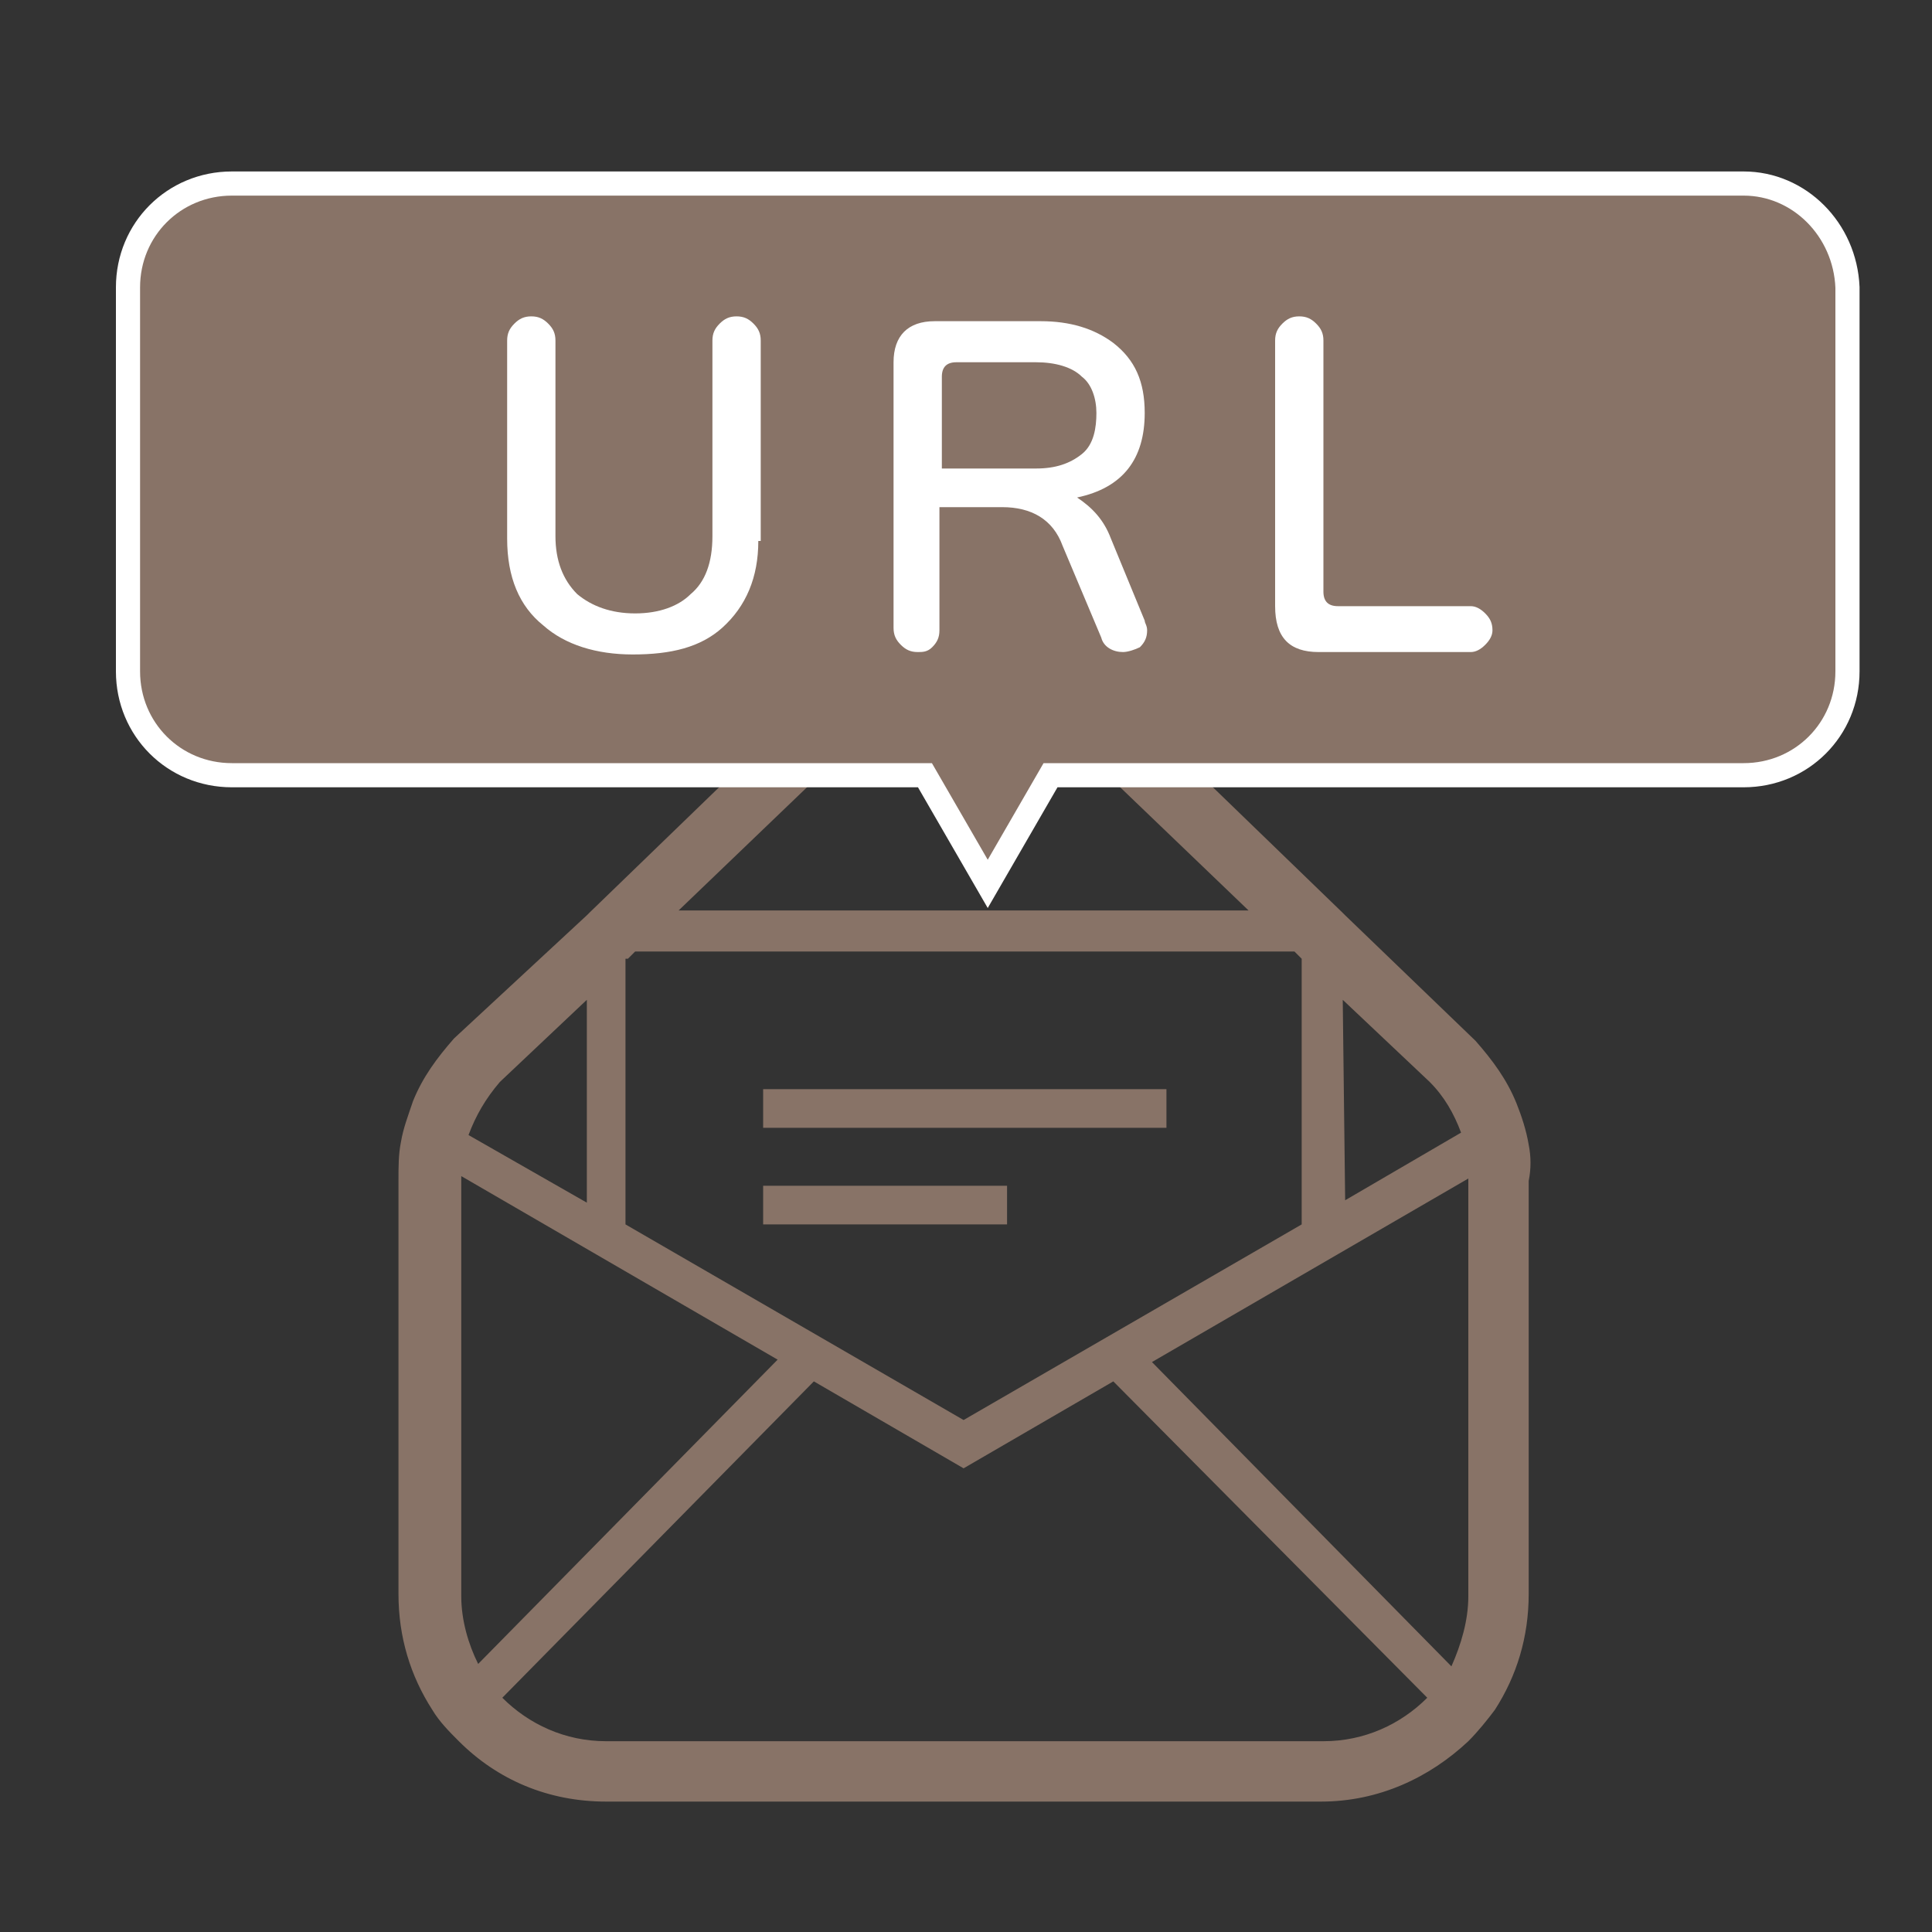
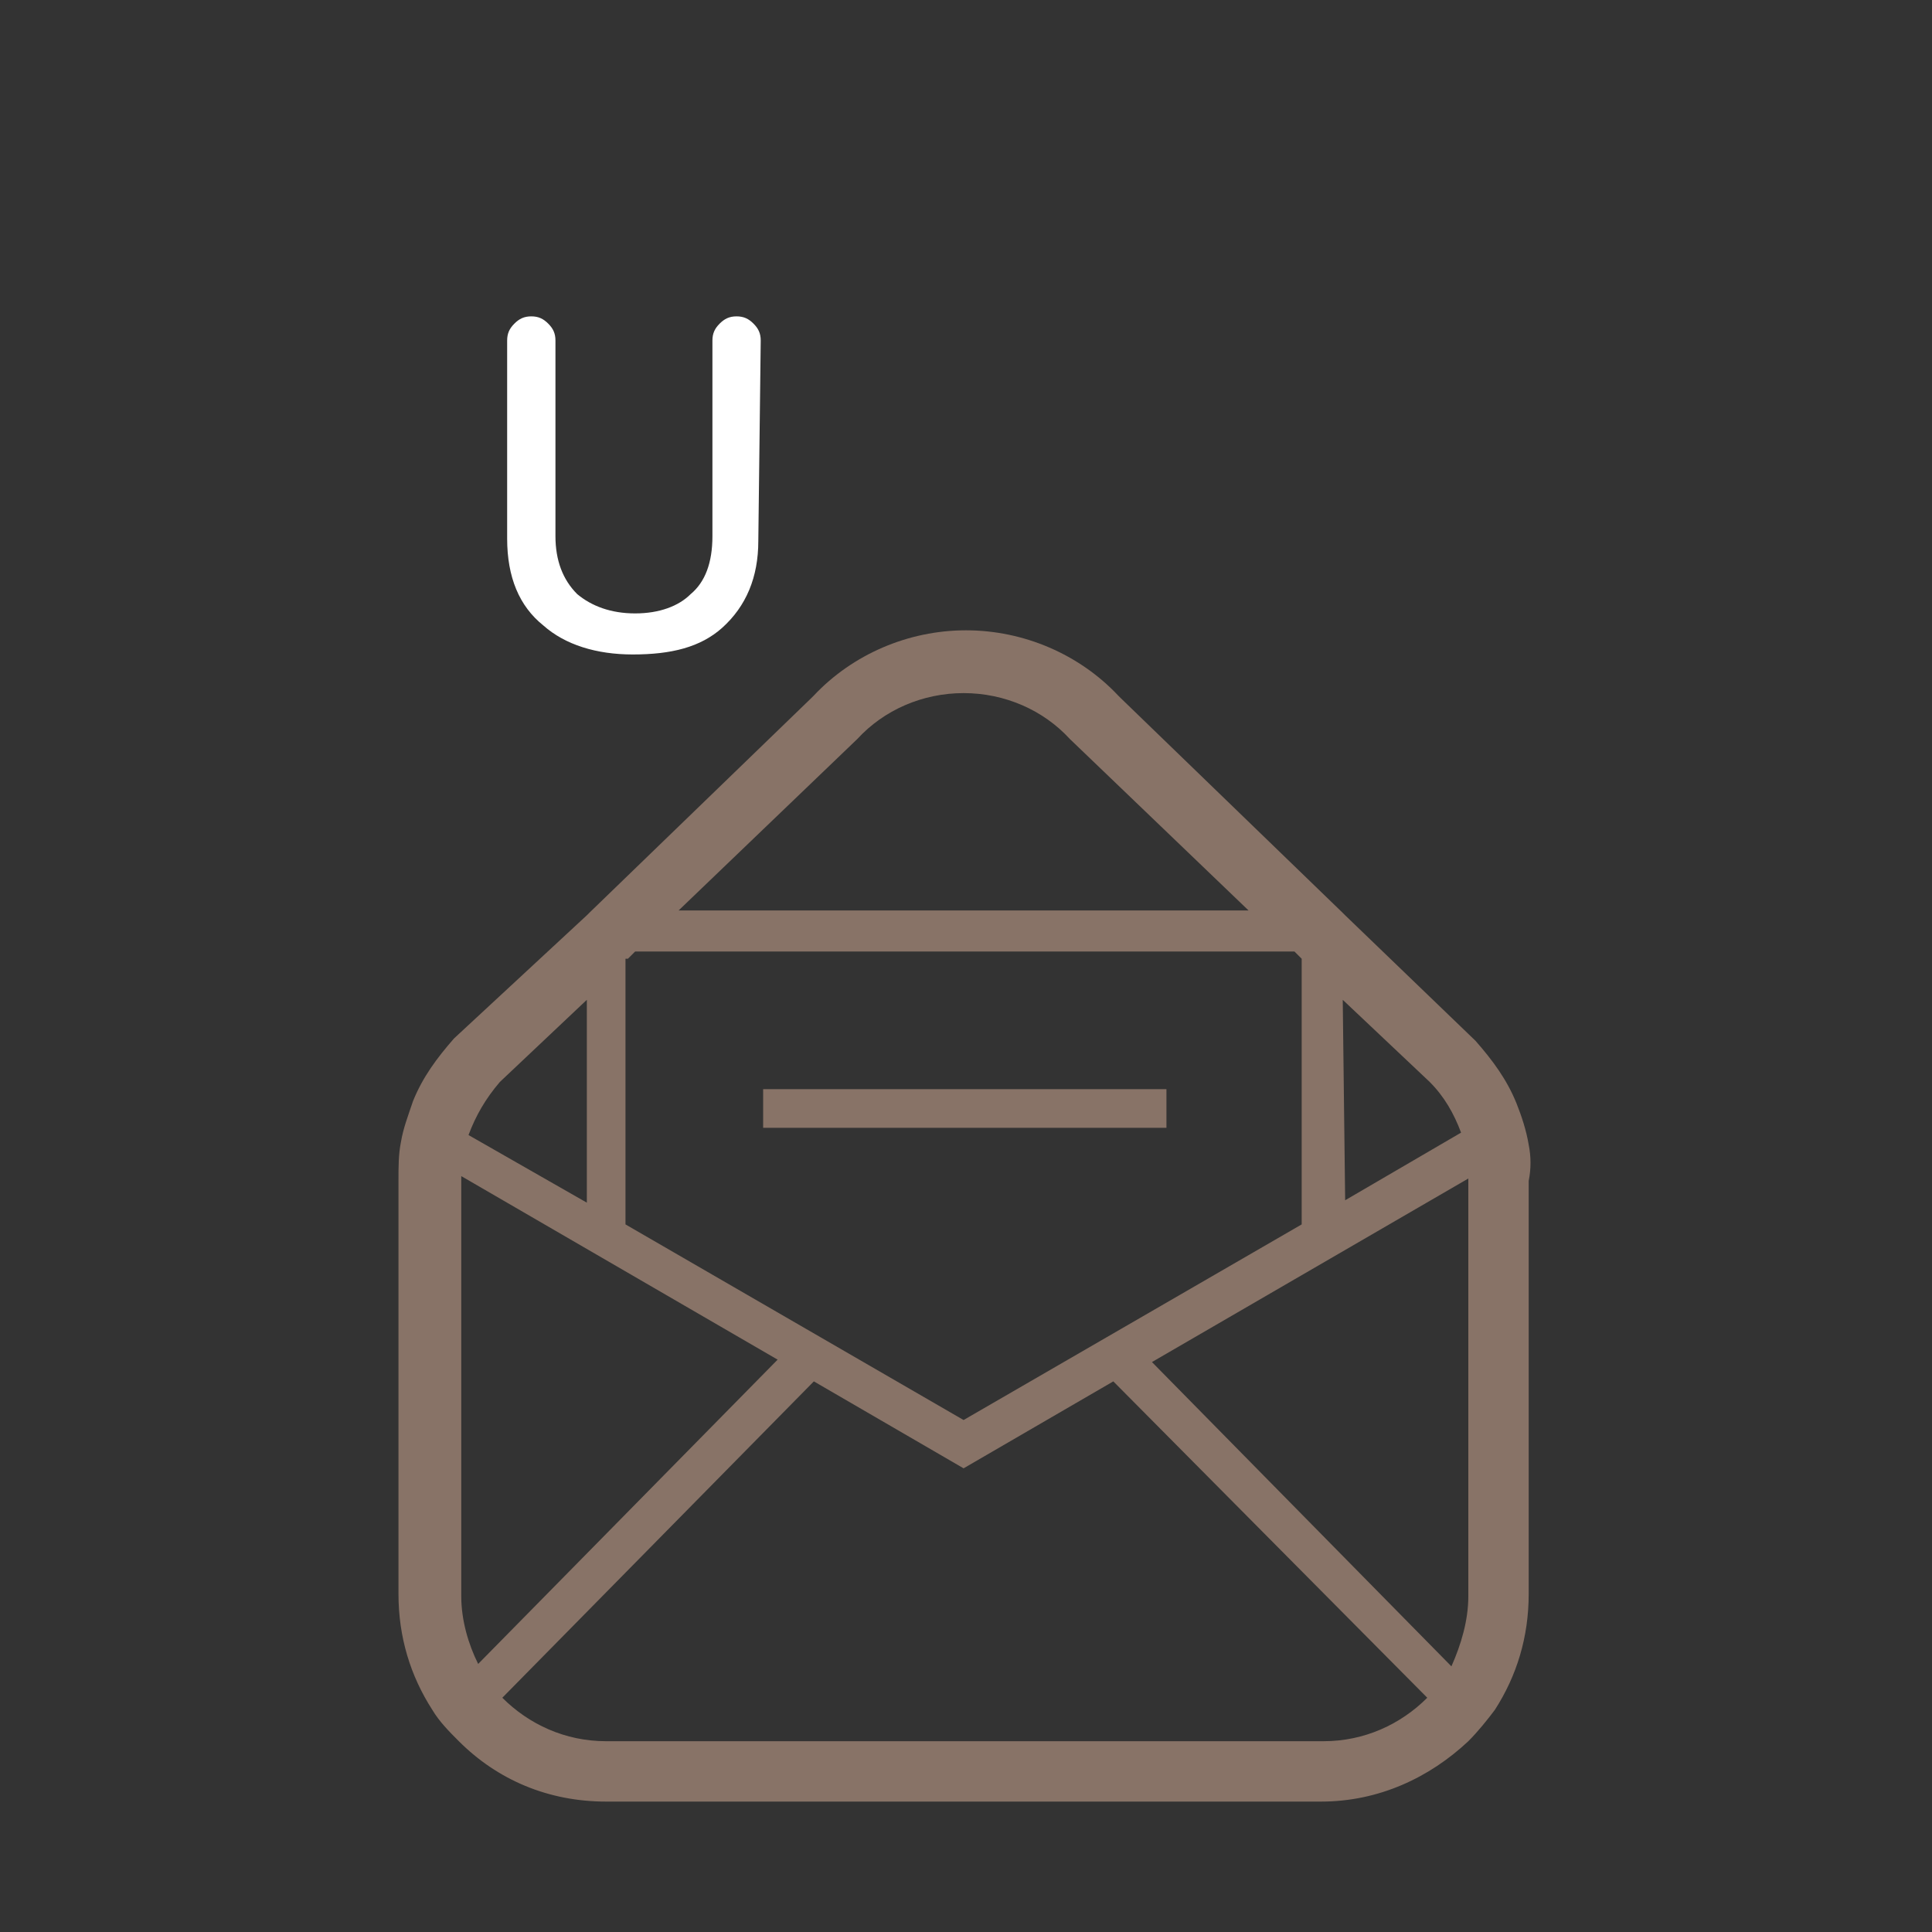
<svg xmlns="http://www.w3.org/2000/svg" version="1.1" id="レイヤー_1" x="0px" y="0px" viewBox="0 0 80 80" style="enable-background:new 0 0 80 80;" xml:space="preserve">
  <rect x="0" y="0" width="80" height="80" fill="#333333" stroke="none" />
  <style type="text/css">
	.st0{fill:#887367;}
	.st1{fill:#FFFFFF;}
	.st2{fill:#887367;stroke:#FFFFFF;stroke-miterlimit:10;}
	.st3{fill:none;stroke:#FFFFFF;stroke-width:2;}
</style>
  <g>
    <path class="st0" d="M63.3,47.4c-0.1-0.6-0.3-1.2-0.5-1.7c-0.4-1-1-1.8-1.7-2.6l0,0l-5.4-5.2l-0.1-0.1l-9.2-8.9l-0.1-0.1   c-1.6-1.7-3.9-2.7-6.3-2.7c-2.4,0-4.7,1-6.3,2.7l-0.1,0.1l-9.2,8.9l-0.1,0.1L18.8,43l0,0c-0.7,0.8-1.3,1.6-1.7,2.6   c-0.2,0.6-0.4,1.1-0.5,1.7c-0.1,0.5-0.1,1-0.1,1.6v17.1c0,1.8,0.5,3.4,1.4,4.8c0.3,0.5,0.7,0.9,1.1,1.3c1.6,1.6,3.7,2.5,6.1,2.5   h29.6c2.4,0,4.5-1,6.1-2.5c0.4-0.4,0.8-0.9,1.1-1.3c0.9-1.4,1.4-3,1.4-4.8V48.9C63.4,48.4,63.4,47.9,63.3,47.4z M55.6,41.4l3.6,3.4   l0,0c0.6,0.6,1,1.3,1.3,2.1l-4.8,2.8L55.6,41.4L55.6,41.4z M28.1,37.7l7.4-7.1l0,0c1.1-1.2,2.7-1.9,4.4-1.9c1.7,0,3.3,0.7,4.4,1.9   l0,0l0,0l7.4,7.1l0,0L28.1,37.7L28.1,37.7z M26,39.7L26,39.7l0.3-0.3h27.3l0.3,0.3v11l-14,8.1l-14-8.1l0,0V39.7L26,39.7z    M20.7,44.8L20.7,44.8l3.6-3.4v8.4L19.4,47C19.7,46.2,20.1,45.5,20.7,44.8z M19.1,66.1V48.9c0-0.1,0-0.1,0-0.2l13.1,7.6L19.8,68.9   C19.4,68.1,19.1,67.1,19.1,66.1z M59.1,70.3c-1.1,1.1-2.6,1.8-4.3,1.8H25.1c-1.7,0-3.2-0.7-4.3-1.8l0,0l12.9-13.1l6.2,3.6l6.2-3.6   L59.1,70.3L59.1,70.3z M60.8,66.1c0,1-0.3,2-0.7,2.9L47.7,56.4l13.1-7.6c0,0.1,0,0.1,0,0.2V66.1L60.8,66.1z" />
    <rect x="31.6" y="45.1" class="st0" width="16.7" height="1.6" />
-     <rect x="31.6" y="49.1" class="st0" width="10.1" height="1.6" />
  </g>
-   <path class="st2" d="M72.2,7.6H9.6c-2.4,0-4.3,1.9-4.3,4.3v15.9c0,2.4,1.9,4.3,4.3,4.3h28.7l2.6,4.5l2.6-4.5h28.7  c2.4,0,4.3-1.9,4.3-4.3V11.9C76.4,9.5,74.5,7.6,72.2,7.6z" />
  <g>
-     <path class="st1" d="M31.4,22.4c0,1.5-0.5,2.7-1.5,3.6c-0.9,0.8-2.1,1.1-3.7,1.1c-1.5,0-2.8-0.4-3.7-1.2c-1-0.8-1.5-2-1.5-3.6v-8.2   c0-0.3,0.1-0.5,0.3-0.7c0.2-0.2,0.4-0.3,0.7-0.3c0.3,0,0.5,0.1,0.7,0.3c0.2,0.2,0.3,0.4,0.3,0.7v8.1c0,1,0.3,1.8,0.9,2.4   c0.6,0.5,1.4,0.8,2.4,0.8c1,0,1.8-0.3,2.3-0.8c0.6-0.5,0.9-1.3,0.9-2.4v-8.1c0-0.3,0.1-0.5,0.3-0.7c0.2-0.2,0.4-0.3,0.7-0.3   c0.3,0,0.5,0.1,0.7,0.3s0.3,0.4,0.3,0.7V22.4z" />
-     <path class="st1" d="M47.4,25.7c0,0.1,0.1,0.2,0.1,0.4c0,0.3-0.1,0.5-0.3,0.7C47,26.9,46.7,27,46.5,27c-0.4,0-0.8-0.2-0.9-0.6   L44,22.6c-0.4-1.1-1.3-1.6-2.5-1.6h-2.6v5.1c0,0.3-0.1,0.5-0.3,0.7C38.4,27,38.2,27,38,27c-0.3,0-0.5-0.1-0.7-0.3   c-0.2-0.2-0.3-0.4-0.3-0.7V15c0-1.1,0.6-1.7,1.7-1.7h4.4c1.2,0,2.2,0.3,3,0.9c0.9,0.7,1.3,1.6,1.3,2.9c0,1.9-0.9,3.1-2.8,3.5   c0.6,0.4,1.1,0.9,1.4,1.7L47.4,25.7z M45.4,17.1c0-0.6-0.2-1.2-0.6-1.5c-0.4-0.4-1.1-0.6-1.9-0.6h-3.3c-0.4,0-0.6,0.2-0.6,0.6v3.8   h3.9c0.8,0,1.4-0.2,1.9-0.6S45.4,17.7,45.4,17.1z" />
-     <path class="st1" d="M61.8,26.1c0,0.2-0.1,0.4-0.3,0.6s-0.4,0.3-0.6,0.3h-6.3c-1.2,0-1.8-0.6-1.8-1.9v-11c0-0.3,0.1-0.5,0.3-0.7   c0.2-0.2,0.4-0.3,0.7-0.3c0.3,0,0.5,0.1,0.7,0.3c0.2,0.2,0.3,0.4,0.3,0.7v10.4c0,0.4,0.2,0.6,0.6,0.6h5.5c0.2,0,0.4,0.1,0.6,0.3   S61.8,25.8,61.8,26.1z" />
+     <path class="st1" d="M31.4,22.4c0,1.5-0.5,2.7-1.5,3.6c-0.9,0.8-2.1,1.1-3.7,1.1c-1.5,0-2.8-0.4-3.7-1.2c-1-0.8-1.5-2-1.5-3.6v-8.2   c0-0.3,0.1-0.5,0.3-0.7c0.2-0.2,0.4-0.3,0.7-0.3c0.3,0,0.5,0.1,0.7,0.3c0.2,0.2,0.3,0.4,0.3,0.7v8.1c0,1,0.3,1.8,0.9,2.4   c0.6,0.5,1.4,0.8,2.4,0.8c1,0,1.8-0.3,2.3-0.8c0.6-0.5,0.9-1.3,0.9-2.4v-8.1c0-0.3,0.1-0.5,0.3-0.7c0.2-0.2,0.4-0.3,0.7-0.3   c0.3,0,0.5,0.1,0.7,0.3s0.3,0.4,0.3,0.7z" />
  </g>
</svg>